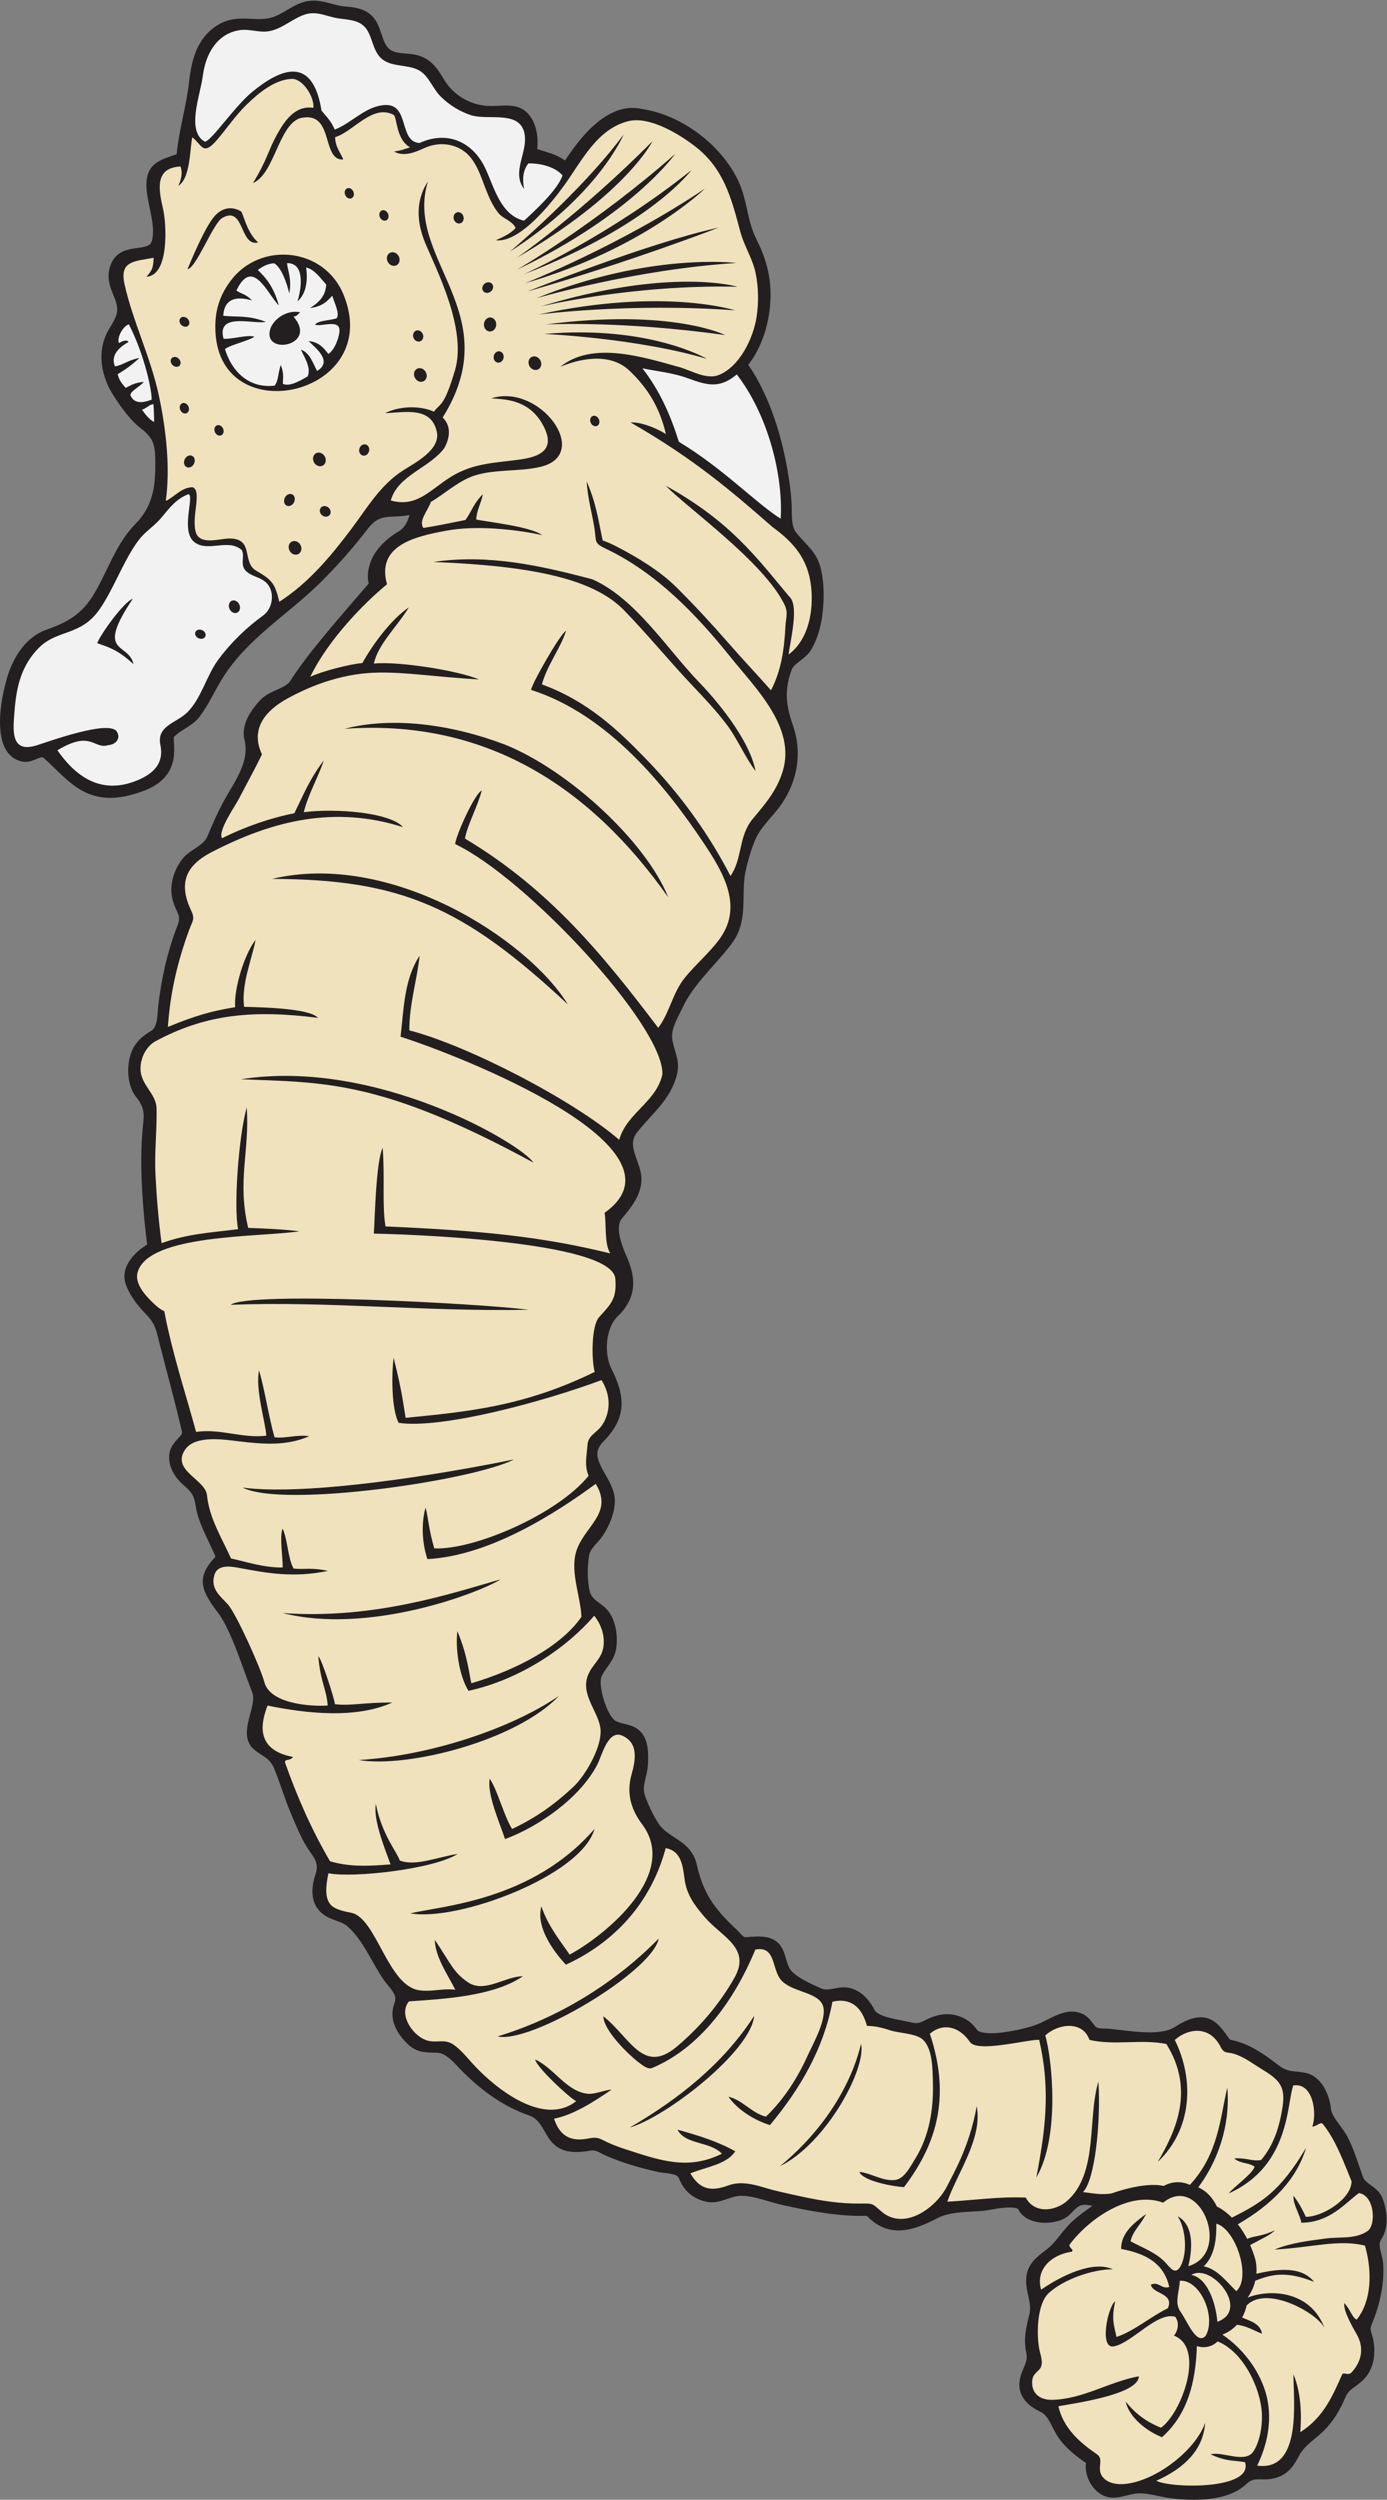
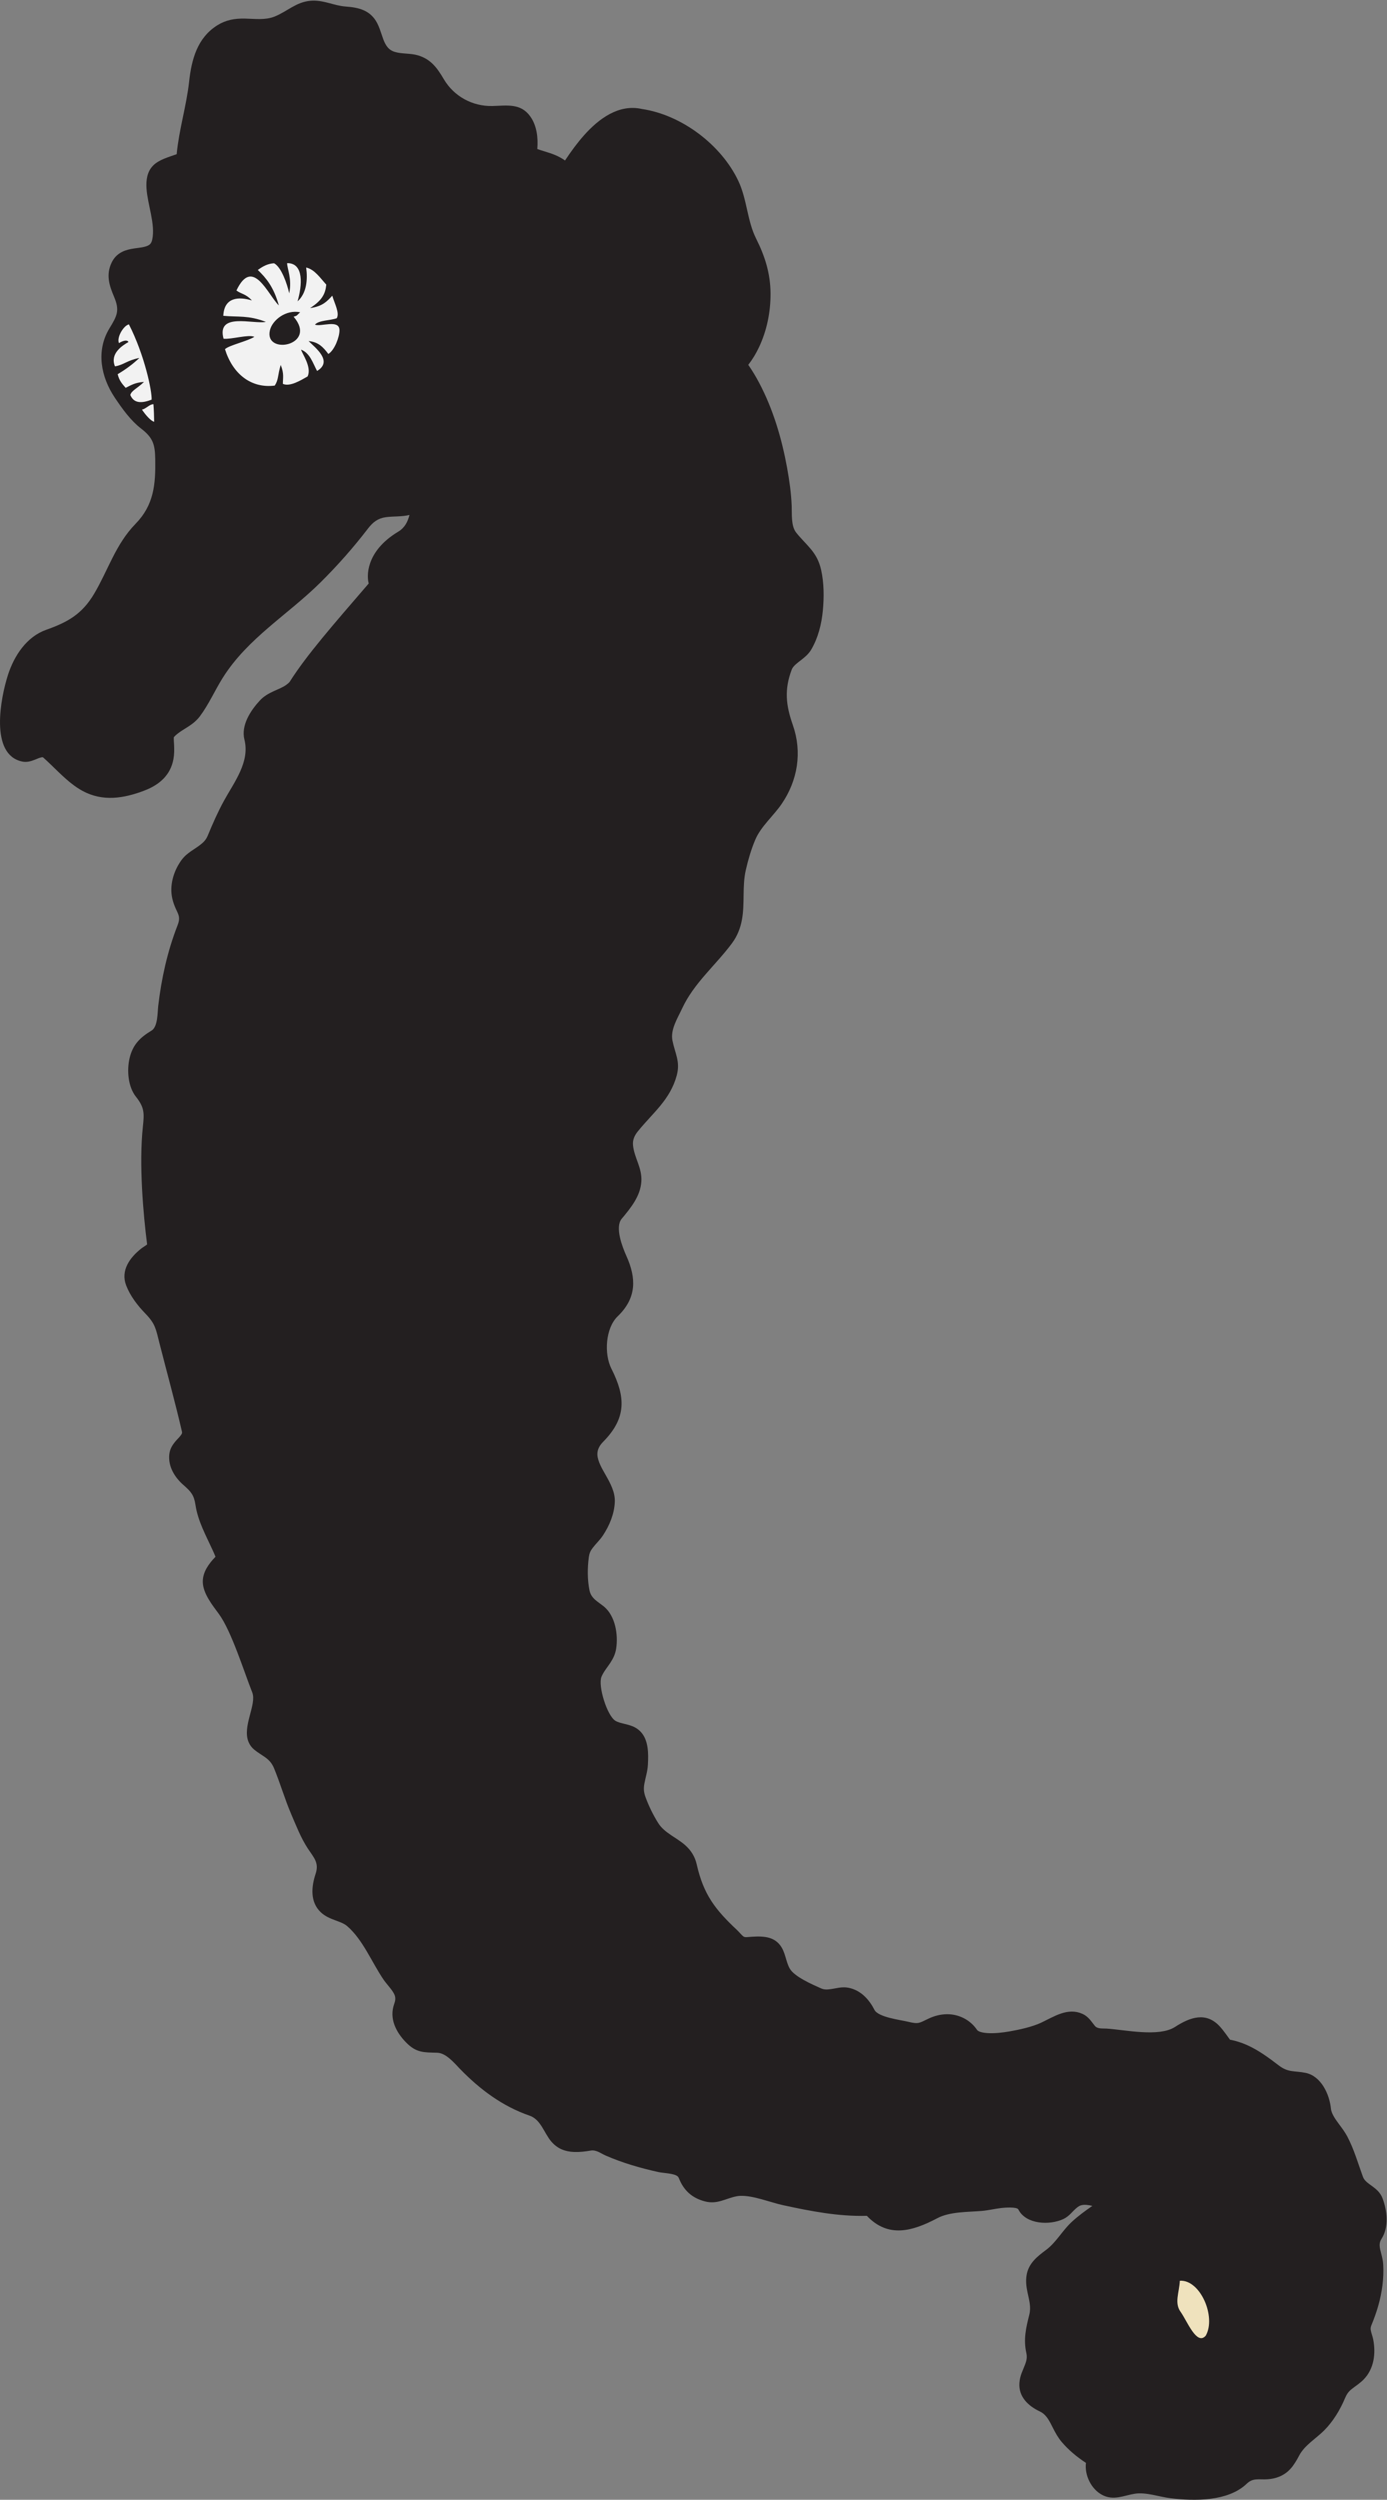
<svg xmlns="http://www.w3.org/2000/svg" viewBox="0 0 490.027 882.76" height="882.76" width="490.027" xml:space="preserve" id="svg2" version="1.1">
  <rect x="0" y="0" width="490.027" height="882.76" fill="#808080" stroke="none" />
  <defs id="defs6" />
  <g transform="matrix(1.333,0,0,-1.333,0,882.76)" id="g10">
    <g transform="scale(0.1)" id="g12">
      <path id="path14" style="fill:#231f20;fill-opacity:1;fill-rule:evenodd;stroke:none" d="m 468.262,6213.87 c 6.035,64.9 25.863,127.39 32.949,192.04 6.434,58.6 21.516,116.14 74.707,149.4 23.219,14.52 46.328,18.29 73.219,17.82 26.297,-0.46 53.246,-4.68 78.441,5.31 33.668,13.36 57.09,38.8 96.074,41.97 33.223,2.7 60.805,-13 92.168,-15.31 35.446,-2.6 66.075,-9.87 83.868,-44 5.132,-9.86 8.572,-20.4 12.092,-30.91 5.22,-15.56 10.89,-33.55 26.31,-41.9 2.63,-1.43 5.41,-2.53 8.27,-3.41 19.23,-5.88 41.11,-3.11 61.59,-9.2 34.51,-10.27 51.07,-33.85 68.46,-63.28 26.81,-45.38 75.89,-72.05 128.51,-70.87 37.71,0.85 74.82,8.42 100.45,-27.51 17.59,-24.64 21.13,-56.59 18.7,-86.39 5.93,-2.25 11.98,-4.11 18.1,-5.94 21.81,-6.54 38.49,-12.49 55.37,-24.49 15.43,23.23 31.82,45.89 50.37,66.73 38.87,43.64 92.11,83.75 153.86,69.63 105,-15.6 210.12,-94.98 255.28,-190.77 23.11,-48.98 23.26,-105.42 47.07,-152.73 23.5,-46.7 37.85,-92.49 38.15,-145.18 0.28,-48.83 -9.7,-98.28 -30.64,-142.49 -7.78,-16.46 -17.16,-32.23 -28.41,-46.55 10.74,-15.38 20.37,-31.53 29.12,-48.11 36.86,-69.85 59.65,-146.96 73.75,-224.43 6.04,-33.2 10.84,-66.73 12.21,-100.47 0.9,-21.95 -2.26,-54.02 12.3,-71.96 28.31,-34.89 55.21,-50.79 65.79,-98.51 7.7,-34.76 7.89,-72.19 4.51,-107.52 -3.45,-36.04 -12.46,-72.27 -30.99,-103.66 -6.71,-11.37 -16.65,-19.65 -26.92,-27.63 -7.97,-6.19 -20.85,-15.18 -24.54,-24.93 -20.08,-53.19 -15.6,-94.26 2.92,-147.04 25.2,-71.84 12.98,-146.8 -29.83,-209.24 -21.61,-31.54 -54.87,-59.39 -69.75,-94.52 -10.97,-25.93 -18.91,-53.27 -25.17,-80.69 -9.73,-42.6 -2.21,-87.49 -10.07,-130.7 -4.21,-23.13 -12.44,-43.97 -26.5,-62.93 -43.55,-58.68 -100.86,-105.32 -132.14,-172.75 -11.9,-25.68 -31.44,-55.63 -25.63,-85.01 6.78,-34.23 21.38,-55.61 11.32,-92.58 -17.5,-64.34 -62.91,-98.42 -102.74,-147.54 -9.18,-11.33 -14.59,-22.9 -13.06,-37.68 3.47,-33.51 24.47,-59.78 22.06,-95.74 -2.6,-38.73 -27.73,-69.41 -52.08,-98.56 -18.66,-22.35 1.87,-75.05 12.38,-98.41 26.5,-58.83 27.74,-111.06 -22.95,-159.93 -32.63,-31.45 -36.5,-99.69 -16.76,-138.78 37.94,-75.02 40.22,-130.69 -21.4,-193.26 -9.53,-9.67 -16.28,-20.67 -15.73,-34.62 0.7,-17.82 13.24,-38.46 21.86,-53.69 12.41,-21.92 25.45,-45.54 24.33,-71.57 -1.36,-31.75 -14.05,-62.22 -31.38,-88.5 -8.44,-12.78 -18.74,-21.87 -27.64,-33.64 -5.6,-7.41 -8.58,-14.4 -9.81,-23.66 -3.83,-28.76 -4.11,-59.52 1.66,-88.04 4.6,-22.71 22.43,-29.88 38.86,-43.63 29.79,-24.95 37.53,-74.14 31.95,-110.76 -2.11,-13.87 -7.58,-25.64 -15.16,-37.3 -7.94,-12.21 -18.3,-24.03 -23.81,-37.56 -9.77,-23.92 14.78,-103.18 36.95,-116.62 1.67,-1.01 3.44,-1.88 5.24,-2.63 5.24,-2.19 10.94,-3.57 16.45,-4.9 16.61,-3.98 31.4,-7.68 43.96,-20.21 22.51,-22.46 21.98,-58.88 20.44,-88.38 -0.97,-18.57 -6.17,-32.93 -9.39,-50.57 -2.3,-12.63 -1.57,-22.75 2.85,-34.89 8.83,-24.23 20.28,-47.68 34,-69.52 16.45,-26.2 48.86,-38.26 71.57,-58.57 15.66,-13.98 25.78,-30.43 30.43,-50.99 18.12,-79.89 48.81,-119.38 107.61,-174.46 4.49,-4.21 11.98,-13.54 16.62,-16.5 2.74,-1.74 6.61,-1.6 9.7,-1.35 16.25,1.28 32.32,2.65 48.56,0.13 15.6,-2.43 28.9,-9.03 38.56,-21.76 14.37,-18.89 14.46,-41.83 25.23,-61.39 12.1,-21.98 61,-43 83.54,-52.99 6,-2.67 11.87,-3.17 18.36,-2.64 21.55,1.8 35.9,9.31 58.97,3.27 29.78,-7.8 50.33,-30.97 63.92,-57.49 9.98,-19.47 68.77,-26.56 88.73,-31.33 28.93,-6.92 29.12,-3.73 55.26,8.54 14.92,7 31.27,11.15 47.79,11.33 32.05,0.33 62.12,-15.01 80.14,-41.61 4.13,-6.12 20.86,-7.97 27.39,-8.39 19.01,-1.22 39.91,1.27 58.66,4.46 24.76,4.21 60.76,12.23 83.54,22.98 34.02,16.03 70.58,41.17 109.65,23.53 15.38,-6.95 22.59,-18.88 32.53,-31.4 7.27,-9.17 20.73,-6.92 31.49,-7.63 48.69,-3.22 138.64,-23.1 181.09,4.21 40.27,25.91 82.95,41.73 120.08,0.25 9.56,-10.69 17.4,-22.53 25.94,-33.93 15.31,-2.83 30.21,-7.63 44.46,-13.92 30.89,-13.65 57.91,-33.7 84.58,-54.09 25.74,-19.69 41.06,-13.73 71.09,-19.8 41.33,-8.35 63.72,-56.91 67.37,-95.04 1.35,-14.18 13.92,-30.69 22.16,-41.857 7.53,-10.215 15.34,-20.539 21.25,-31.809 18,-34.336 28.15,-70.418 41.32,-106.59 7.79,-21.437 40.61,-25.949 52.32,-57.812 12.2,-33.203 16.94,-75.391 -2.98,-106.613 -3.67,-5.762 -5.26,-11.289 -4.97,-18.106 0.31,-6.941 2.38,-14.285 4.13,-20.996 2.52,-9.676 4.76,-19.051 5.32,-29.09 2.05,-37.14 -3.18,-74.367 -13.4,-110.051 -4.79,-16.699 -10.66,-33.086 -17.33,-49.128 -1.86,-4.465 -3.2,-8.743 -2.46,-13.606 1.21,-7.937 4.94,-16.914 6.61,-25.352 7.39,-37.402 2.28,-78.289 -25.48,-106.472 -10.17,-10.324 -20.15,-16.289 -31.17,-24.934 -8.84,-6.941 -13.63,-13.933 -17.98,-24.324 -12.95,-30.871 -31.48,-61.562 -55.18,-85.363 -21.29,-21.367 -51.8,-39.239 -66.09,-66.25 -14.74,-27.84 -28.84,-49.149 -60.58,-59.063 -10.45,-3.25 -20.65,-4.434 -31.53,-4.531 -7.47,-0.059 -15.23,0.5 -22.65,-0.137 -10.38,-0.898 -17.41,-4.609 -24.97,-11.777 -49.33,-46.797 -138.35,-45.906 -201.63,-38.016 -29.89,3.719 -64.98,16.648 -94.68,11.902 -29.98,-4.793 -56.23,-19.09 -86.66,-2.949 -28.76,15.254 -46.7,52.09 -42.71,84.688 -23.85,15.613 -46.04,33.879 -64.49,55.723 -9.69,11.464 -16.52,24.082 -23.28,37.382 -5.07,9.981 -10.3,20.938 -17.42,29.629 -4.83,5.879 -10.3,10.379 -17.21,13.625 -30.55,14.364 -56.46,38.77 -53.96,75.203 1.38,20.207 8.98,32.649 15.65,50.664 3.69,9.973 5.06,18.418 2.72,28.958 -8.02,36.113 -1.02,66.265 7.78,101.21 5.26,20.899 -0.47,39.051 -4.71,59.383 -3.14,15.047 -4.86,29.328 -2.53,44.68 4.82,31.668 27.69,49.941 51.8,67.762 26.26,19.414 42.99,50.832 67.14,73.359 17.28,16.145 36.25,29.922 55.56,43.273 -9.91,2.208 -21.03,4.356 -30.69,1.305 -3.14,-0.992 -5.93,-2.625 -8.55,-4.605 -13.78,-10.383 -20.56,-23.508 -37.7,-31.575 -35.97,-16.921 -99.09,-14.636 -119.31,25.43 -3.79,7.5 -37.27,4.727 -44.02,3.985 -17.52,-1.942 -35.43,-6.415 -52.6,-7.911 -37.17,-3.23 -84.39,-1.511 -117.91,-19.168 -66.4,-34.992 -130.3,-53.351 -186.96,6.18 -74.99,-2.043 -148.64,12.277 -221.62,28.117 -34.85,7.567 -79.03,26.114 -114.2,24.793 -3.04,-0.117 -6.05,-0.496 -9.02,-1.054 -29.72,-5.547 -51.15,-22.317 -84.36,-13.622 -34.28,8.993 -56.28,29.024 -69.19,61.875 -0.68,1.727 -1.65,3.133 -3.03,4.383 -9.16,8.274 -38.82,8.711 -51.23,11.485 -47.54,10.597 -94.65,24.113 -139.35,43.625 -13.13,5.73 -25.19,15.847 -39.95,13.281 -14.49,-2.539 -29.14,-4.262 -43.88,-3.731 -24.38,0.899 -44.45,8.954 -60.5,27.625 -19.34,22.512 -27.42,58.207 -57.58,68.607 -72.33,24.95 -132.37,69.97 -185.13,124.56 -15.02,15.54 -36.47,41.56 -59.84,42.17 -35.33,0.91 -55.09,-0.45 -82,26.85 -27.15,27.55 -45.77,63.92 -31.71,102.74 2.85,7.88 4.01,15.44 0.9,23.39 -4.77,12.23 -20.71,28.25 -28.66,39.79 -31.285,45.44 -54.988,106.37 -96.89,142.52 -2.497,2.15 -5.235,3.98 -8.114,5.59 -7.054,3.96 -14.984,6.73 -22.554,9.54 -14.586,5.4 -28.059,10.93 -39.547,21.82 -28.711,27.23 -24.836,67.76 -13.5,101.93 9.758,29.38 -5.133,43.05 -20.625,66.67 -18.508,28.21 -30.641,59.88 -43.914,90.72 -17.227,40.03 -29.157,82 -45.789,122.24 -11.282,27.27 -31.278,31.56 -52.61,49.26 -6.398,5.31 -11.351,11.85 -14.625,19.51 -17.969,42.18 22.317,99.86 9.485,132.12 -21.801,54.81 -55.137,162.52 -88.5,207.82 -17.207,23.36 -41.829,54.07 -42.5,84.26 -0.598,26.37 15.898,48.78 33.691,67.12 -2.434,6.01 -5.016,11.96 -7.754,17.86 -17.73,38.79 -38.879,76.54 -45.305,119.35 -3.953,26.38 -12.035,35.51 -31.656,52.63 -23.387,20.39 -40.988,48.84 -37.82,80.96 1.523,15.48 9.105,26.93 19.238,38.14 3.809,4.22 12.727,12.81 14.387,18.14 0.422,1.36 0.41,2.57 0.086,3.96 -18.211,78.85 -39.887,156.85 -59.86,235.27 -9.168,36.06 -10.293,50.3 -36.937,77.67 -20.746,21.31 -40.449,46.87 -51.16,74.82 -15.293,39.91 9.976,74.06 40.008,97.75 4.945,3.91 10.738,6.88 15.531,10.87 -10.43,81.04 -21.836,212.73 -11.293,311.69 3.769,35.39 4.547,50.82 -18.25,79.45 -21.278,26.74 -24.531,70.4 -16.836,102.71 8.391,35.31 27.664,54.38 57.875,72.49 17.23,10.32 15.84,47.73 17.894,65.35 8.504,72.72 24.34,144.51 50.95,212.84 3.597,9.25 5.961,18.1 2.937,27.81 -1.773,5.69 -4.781,11.44 -7.234,16.87 -4.028,8.92 -7.203,17.66 -9.352,27.24 -7.722,34.44 3.063,71.38 22.996,99.81 16.192,23.08 36.61,29.53 56.2,46.49 6.23,5.39 11.066,11.3 14.246,18.96 13.199,31.87 26.937,63.35 43.539,93.62 26.929,49.13 69.172,102.69 54.215,161.97 -9.528,37.75 16.234,76.96 40.679,103.45 10.617,11.53 23.473,18.73 37.539,25.18 10.649,4.88 22.516,9.41 32.168,16.06 3.481,2.39 6.688,5.12 9.473,8.31 45.457,71.64 113.984,149.63 209.629,260.71 -4.883,15.68 -10.602,83.98 78.369,137.32 17.55,10.52 24.96,26.51 29.66,44.2 -20.7,-5.09 -41.5,-3.16 -62.4,-5.93 -21.56,-2.86 -34.805,-13.43 -47.879,-30.46 -38.824,-50.56 -80.184,-97.33 -125.446,-142.22 -86.425,-85.72 -193.074,-147.63 -259.179,-252.79 -21.094,-33.56 -36.797,-70.04 -60.629,-102 -5.934,-7.95 -13.094,-14.61 -21.008,-20.55 -15.043,-11.29 -35.566,-20.73 -48.07,-34.7 -0.586,-4.43 0.379,-15.2 0.57,-18.79 0.719,-13.37 0.762,-26.38 -1.656,-39.62 -7.762,-42.52 -37.531,-67.98 -76.582,-82.98 -54.824,-21.07 -111.063,-30.09 -164.692,-0.82 -39.222,21.41 -70.843,59.06 -104.238,88.67 -0.351,0.16 -0.715,0.26 -1.141,0.31 -4.652,0.56 -15.929,-4.7 -20.367,-6.48 -10.941,-4.35 -21.875,-7.42 -33.695,-4.96 -87.57,18.26 -56.785,170.53 -37.906,229.28 16.277,50.67 49.223,101.31 101.472,119.79 57.637,20.39 95.243,41.77 127.157,95.69 37.609,63.56 56.621,130.77 109.808,185.25 48.379,49.54 53.094,104.36 52.004,170.46 -0.652,39.38 -5.594,57.13 -37.469,81.64 -27.894,21.45 -49.964,52.53 -69.476,81.51 -37.125,55.11 -50.602,124.43 -14.535,183.84 19.925,32.81 28.109,46.84 12.269,83.94 -12.992,30.42 -21.558,58.27 -6.566,90.07 5.91,12.54 14.937,22.07 27.262,28.43 10.582,5.45 22.152,7.87 33.832,9.59 10.691,1.58 29.562,2.91 38.445,9.13 4.848,3.4 7.019,8.36 8.226,14.02 8.782,41.2 -12.48,93.01 -15.156,135.64 -1.394,22.2 1.485,44.66 17.961,61.06 15.258,15.21 40.742,22.11 62.016,29.65 v 0" />
-       <path id="path16" style="fill:#efe2bd;fill-opacity:1;fill-rule:evenodd;stroke:none" d="m 830.66,6336.67 c -48.535,7.31 -76.426,-34.3 -97.711,-72.92 -21.566,-39.16 -25.453,-66.47 -62.527,-126.27 60.004,24.39 69.406,169.92 135.625,173.64 78.402,9.5 46.707,-114.81 103.734,-111.29 -4.652,13.85 -21.672,32.94 -21.523,59.24 47.82,13.98 99.148,88.45 154.582,59.17 9.93,-4.15 5.61,-65.26 44.25,-86.19 -22.04,-6.7 -17.64,-7.05 -42.65,-11.18 26.77,-14.98 57.47,-1.16 81.29,9.67 44.72,19.88 91.89,8.04 118.16,-21.56 23.85,-26.85 33.67,-63.67 46.99,-96.19 7.94,-19.36 17,-38.67 30.3,-55.02 12.86,-15.8 36.55,-20.04 45.48,-39.37 -11.25,-13.49 -32.26,-23.52 -52.52,-32.62 63.5,-7.19 146.68,97.65 181.75,146.31 45.87,63.66 85.99,147.66 168.18,168.98 56,14.54 133.96,-32.61 176.85,-65.38 77.78,-59.43 97.32,-137.78 121.35,-227.65 10.29,-38.45 32.86,-71.09 40.65,-110.19 7.56,-37.89 8.19,-77.64 2.22,-115.8 -8.66,-55.2 -44.28,-130.84 -100.05,-153.16 -32.78,-13.11 -72.72,11.99 -103.82,20.66 -96.36,26.85 -231.15,70.27 -316.29,0.96 44.29,18.97 128.87,41.37 183.03,-9.86 50.87,-48.1 81.02,-100.51 96.9,-168.14 -31.88,19.35 -68.36,31.92 -93.59,30.73 168.65,-96.81 267.61,-182.26 375.98,-276.97 56.92,-41.34 94.22,-85.04 102.31,-156.86 7.14,-63.34 -5.39,-140.23 -59.45,-181.07 4.08,36.12 28.82,130.57 1.69,153.52 -86.17,103.16 -156.51,199.68 -327.09,293.61 53.37,-56 260.3,-202.2 314.67,-315.32 10.11,-21.04 3.37,-34.92 2.25,-57.48 -2.96,-59.01 -10.74,-116.04 -38.18,-169.04 -42.27,47.62 -73.9,80.55 -115.75,128.5 -42.67,48.9 -88.78,98.53 -134.81,144.27 -44.18,43.91 -105.07,80.55 -160.36,108.96 -11.41,5.91 -23.15,11.03 -35.26,15.34 -11.37,52.43 -16.33,96.09 -42.39,156.41 2.47,-44.67 14.58,-84.83 20.79,-125.54 5.44,-35.71 -2.51,-37.41 32.13,-53.95 131.49,-62.75 237.48,-172.82 327.38,-284.88 66.65,-83.04 174.33,-186.73 139.58,-302.6 -15.57,-51.87 -45.78,-86.43 -79.62,-126.98 -38.8,-46.52 -26.69,-104.86 -59.08,-151.37 -58.42,113.07 -133.74,216.9 -222.32,308.23 -73.25,75.52 -153.01,153.61 -277.58,199.32 14.63,52.5 50.82,97.84 64.02,142.03 -15.82,-8.59 -90.34,-139.34 -92.68,-156.64 204.24,-64.85 358.25,-256.63 458.99,-407.88 51.94,-77.98 103.55,-166.91 39.89,-253.06 -27.25,-36.86 -62.88,-66.4 -91.64,-101.97 -32.22,-39.83 -39.74,-91.95 -70.23,-132.43 -142.74,188.27 -286.29,366.71 -512.29,501.47 6.77,36.93 34.73,87.5 44.49,127.33 -19.54,-8.96 -70.71,-124.52 -70.22,-142.02 188.25,-89.34 553.5,-481.9 549.07,-609.89 -16.06,-73.72 -94.29,-101.91 -114.47,-173.48 -121.59,105.08 -401.91,250.39 -556.28,289.89 -0.04,70.42 20.1,131.01 27.36,197.87 -41.43,-62.39 -42.01,-142.71 -50.58,-214.58 156.95,-50.18 782.22,-294.31 540.84,-466.6 5.02,-28.29 -1.29,-81.92 15,-107.53 -186.02,45.75 -345.55,60.5 -595.75,71.53 -9.31,56.29 -1.33,123.57 -7.42,208.37 -17.857,-36.07 -20.712,-187.03 -23.505,-227.48 64.485,-0.91 632.255,-17.43 640.155,-119.62 4,-51.84 -10.42,-65.86 -42.88,-101.34 -21.27,-23.24 -20.43,-114.68 -11.88,-145.36 -187.04,-91.47 -336.02,-105.46 -501.18,-121.59 -5.66,32.78 -8.36,65.9 -31.7,159 -5.41,-39.7 -6.51,-135.58 13.44,-172.36 114.51,-16.71 383.14,55.84 537.44,113.25 23.19,-36.05 26.11,-81.7 2.29,-118.21 -14.28,-21.9 -37.78,-27.51 -39.44,-53.51 -1.86,-29.28 -8.77,-53.78 2.93,-81.78 -82.66,-102.04 -303.21,-196.97 -409.03,-192.3 -15.13,53.16 -14.27,71.59 -22.81,108.08 -10.59,-34.12 -11.36,-89.04 4.7,-136.45 166.52,8.7 342.91,123.69 446.1,199.32 45.45,-74.45 -22.78,-108.02 -48.06,-168.96 -23.65,-57 7.63,-124.87 10.23,-183.27 -52.93,-76.99 -169.59,-139.99 -291.79,-176.09 -5.34,20.33 -9.4,72.73 -37.09,137.92 -5.38,-41.34 3.06,-115.16 29.51,-157.94 139.05,30.53 262.01,115.76 333.13,199.07 18.76,-23.31 28.87,-53.35 24.31,-83.28 -4.67,-30.64 -27.98,-45.07 -39.58,-71.53 -22.69,-51.75 23.04,-93.95 31.3,-140.39 8.54,-48 -39.78,-128.64 -70.68,-157.65 -50.67,-47.56 -99.69,-82.33 -162.99,-112.18 -22.6,36.68 -38.96,104.57 -59.38,133.13 -7.04,-41.99 25.63,-114.25 40.7,-159.87 89.79,32.98 199.62,109.93 244.54,197.45 12.3,23.96 28.38,92.93 65.76,76.71 44.27,-19.2 35.55,-65.62 24.85,-103.8 -13.77,-49.07 -1.25,-91.86 28.36,-131.33 97.82,-130.41 -91.6,-290.34 -192.24,-345.15 -26.99,39.39 -56.72,74.91 -74.92,127.77 -17.57,-63.37 48.81,-137.01 64.91,-154.42 144.8,66.73 230.53,180.86 264.47,308.72 41.7,-7.02 45.47,-47.7 50.11,-82.2 5.63,-41.67 26.74,-69.5 53.64,-100.76 45.67,-53.05 123.53,-81.09 78.23,-161.01 -39.09,-68.97 -92.78,-131.76 -152.98,-182.24 -89.13,-74.71 -123.25,24.77 -194.08,80.77 -0.11,-35.76 64.01,-99.01 89.94,-119.25 14.61,-11.39 28.32,-22.31 39.44,-17.64 125.09,52.61 216.15,175.47 273.39,313.63 50.81,9.81 44.28,-42.49 63.19,-73.84 23.18,-38.46 96.3,-35.61 114.27,-70.71 16.79,-32.77 -24.63,-105.03 -37.78,-134.14 -27.35,-60.48 -63.41,-117.69 -111.55,-163.82 -37.46,8.67 -61.82,44.2 -99.35,52.67 23.54,-34.28 68.74,-62.4 109.98,-75.082 80.36,96.642 142.31,202.252 165.5,326.722 28.75,7.31 56.54,0.45 74.02,-24.55 8.3,-11.86 13.7,-25.62 17.65,-39.46 20.89,-0.07 40.69,-4.74 60.35,-11.41 23.02,-7.8 67.99,-8.25 86.25,-23.64 27.81,-23.4 27.15,-81.36 28.06,-113.86 2.04,-72.18 -9.46,-143.881 -48.46,-205.709 -11.79,-18.691 -27.64,-51.297 -52.65,-53.691 -33.19,-3.164 -62.17,18.301 -93.68,21.613 9.17,-25.051 95.3,-39.629 118.28,-40.336 81.03,107.094 126.97,231.263 68.44,406.273 37.48,31.6 80.47,16.39 105.85,-21.44 19.62,-29.26 145.51,5.14 183.75,5.47 32.66,-138.73 13.74,-252.35 -7.37,-364.889 63.66,108.446 41.53,315.599 23.71,376.329 33.18,31.03 98.74,40.49 117.11,-11.74 66.93,-15.49 136.59,2.7 203.76,-10.84 75.93,-121.42 25.43,-230.323 -22.67,-312.198 89.85,84.191 98.3,215.808 45.08,322.848 30.43,26.87 75.15,35.74 105.79,4.14 6.27,-6.57 11.39,-13.91 15.39,-22.05 10.29,-20.59 17.57,-12.41 38.56,-19.64 26.73,-9.21 49.43,-26.88 73.34,-41.43 43.72,-26.55 60.32,-44.36 52.75,-96.26 -7.63,-52.147 -22.59,-102.049 -57.13,-142.948 -26.32,-3.918 -35.52,6.406 -71.1,4.442 14.67,-14.121 37.94,-10.586 53.96,-21.954 -5.43,-18.914 -56.9,-55.046 -68.71,-70.847 164.29,73.238 153.71,241.917 171.26,285.977 51.77,8.44 63.29,-71.56 50.34,-109.094 14.39,1.687 22.09,14.994 28.75,5.957 22.78,-28.426 38.47,-62.118 52.7,-95.41 7.84,-18.34 15.19,-36.903 22.57,-55.442 -0.43,-47.469 -78.24,-94.578 -121.18,-94.012 -7.19,14.739 -13.5,30.098 -32.78,56.094 -1.83,-22.715 17.95,-51.738 20.82,-71.816 74.59,1.035 112.82,48.808 152.53,78.75 41.42,-6.192 45.98,-82.352 24.03,-100.039 -34.16,-23.516 -74.28,-15.125 -112.85,-20.496 -45.96,-6.379 -91.57,-11.321 -134.88,-29.161 100.01,5.274 170.16,27.887 239.92,10.352 19.92,-70.07 17.17,-147.676 -22.18,-196.074 -13.9,8.316 -14.5,23.926 -32.51,43.847 -3.84,-20.461 23.86,-66.699 33.63,-84.386 19.88,-36.016 11.38,-72.246 -16.07,-100.867 -10.06,-5.93 -13.97,0.808 -22.5,-1.973 -25.84,-57.11 -49.31,-115.352 -111.87,-154.57 3.66,45.058 2.52,103.425 -18.11,153.183 -0.64,-66.301 24.63,-258.527 -96.2,-241.926 25.82,52.168 44.54,125.684 20.81,199.133 -19.22,59.414 -61.27,112.723 -112.93,147.949 v 0.008 c 16.64,6.496 29.12,15.742 38.52,25.996 24.11,-2.187 48.28,-16.648 66.34,-23.73 -3.65,26.926 -31.91,33.957 -52.56,42.91 6.43,11.543 10.02,23.027 12.03,32.336 55.2,55.156 191.08,-22.941 206.77,-61.34 -37.33,101.926 -147.17,104.766 -204.22,81.914 v 0 c 10.86,15.285 17,30.625 20.26,44.68 44.45,17.519 82.41,26.062 155.77,-2.981 -32.36,40.149 -91.4,35.899 -152.91,21.387 1.98,24.445 -3.75,41.66 -3.75,41.66 -3.84,12.492 -8.13,23.906 -12.72,34.336 31.29,17.129 53.88,26.445 65.5,39.297 -34.36,-16.797 -53.89,-14.109 -73.32,-22.922 -7.94,15.293 -16.44,28.07 -24.83,38.684 90.93,52.629 155.5,118.097 180.91,202.609 -70.68,-118.39 -118.54,-145.195 -196.47,-185.031 -21.99,22.082 -39.97,29.465 -39.97,29.465 -13.26,27.871 -31.36,42.968 -49.23,50.847 50.11,67.746 85.5,160.411 76.86,264.546 -19.48,-84.35 -24.16,-177.026 -99.06,-257.983 -38.57,17.5 -69.35,-2.969 -69.35,-2.969 -52.61,12.129 -137.13,-19.344 -137.13,-19.344 -25.72,-5.265 -51.54,0.176 -77.11,3.243 31.4,28.894 47.99,184.943 41.07,292.473 -29.46,-95.53 0.65,-242.837 -83.17,-316.098 -32.07,-28.016 -86.85,-33.731 -109.4,9.015 -69.44,3.164 -138.64,-7.168 -207.85,-10.879 25.07,74.16 94.26,167.168 77.88,252.992 -19.15,-108.402 -64.47,-183.296 -77.78,-210.414 -28.27,-57.628 -114.05,-121.781 -175.55,-67.961 -24.41,21.36 -21.2,20.84 -56.55,20.442 -24.81,-0.266 -49.6,1.394 -74.2,4.461 -48.12,5.996 -95.33,17.344 -142.57,28.066 -44.3,10.059 -87.66,31.75 -132.21,15.324 -44.78,-16.515 -75.34,-10.949 -100.06,32.137 44.6,18.008 95.77,23.418 118.96,58.457 -47.38,26.621 -99.97,42.539 -153.12,57.305 21.16,-40.645 85.89,-30.117 117.65,-63.738 -90.35,-44.961 -165.01,-17.375 -256.4,12.136 -20.68,6.692 -40.96,14.59 -60.26,24.621 -20.61,10.719 -31.38,3.028 -53.75,1.317 -38.97,-2.988 -62.04,16.847 -74.35,54.777 49.9,9.5 105.22,44.34 152.14,76.79 -17.58,-0.4 -44.06,-12.91 -63.33,-10.79 -56.34,6.18 -89.43,68.72 -138.9,90.63 3.34,-20.04 90.29,-101.11 108.73,-110.3 -84.62,-66.849 -209.28,29.19 -271.05,95.67 -17.13,18.44 -32.88,39.13 -53.62,53.78 -23.12,16.35 -43.29,4.69 -67.95,10.68 -37.66,9.15 -80.76,68.42 -50.51,104.31 91.78,6.28 224.12,13.29 301.72,66.48 -46.11,0.24 -101.09,-45.22 -144.56,-16.5 -40.02,26.44 -47.73,52.68 -88.72,112.8 0.64,-45.05 35.67,-94.55 54.28,-132 -35.19,4.14 -57.51,-5.53 -92.9,-1.8 -86.19,9.03 -115.075,191.61 -182.899,205.72 -16.098,3.35 -33.188,6.32 -47.352,15.23 -26.785,16.88 -18.867,62.3 -13.086,89.34 66.325,-12.69 278.427,10.68 342.477,51.3 -55.01,-8.68 -112.03,-33.39 -153.42,-17.45 -6.32,21.13 -48.14,69.38 -63.447,150.21 -6.645,-41.09 19.257,-107.24 39.077,-160.45 -59.105,-4.84 -111.144,-6.79 -160.503,8.37 -47.727,81.31 -86.465,168.81 -119.234,261.4 -1.633,10.71 13.488,3.36 20.965,14.85 -102.821,19.49 -83.602,93.26 -67.313,136.19 100.254,-20.71 233.32,-36.16 330.615,7.97 -75.896,0.6 -109.537,-9.6 -152.142,-4.32 -0.934,14.3 -35.391,120.57 -43.813,126.91 4.774,-65.45 22.348,-89.9 24.785,-130.59 -46.121,-2.71 -153.304,4.22 -168.222,62.91 -9.043,35.55 -74.403,181.29 -96.875,205.64 -21.239,22.99 -45.391,40.67 -35.461,76.55 8.496,30.65 45.613,23.35 68.883,18.95 72.242,-13.67 143.597,-25.93 232.105,-7.35 -44.09,9.99 -63.187,2.84 -90.957,6.29 -15.555,28.66 -15.078,74.9 -28.859,105.65 -9.063,-18.58 1.043,-80.45 0.011,-102.93 -49.785,-0.46 -92.324,13.97 -136.949,24.11 -24.601,54.62 -57.613,106.53 -63.613,167.4 -4.156,42.2 -96.012,65.51 -57.692,121.17 27.02,39.25 105.59,25.86 145.02,21.26 62.531,-7.28 124.137,-12.31 183.402,13.87 -31.722,5.08 -63.633,-6.78 -91.824,-2.72 -16.223,59.15 -25.891,125.75 -40.883,177.21 -10.605,-49.99 16.981,-136.95 19.172,-173.12 -65.469,-7.58 -119.765,19.41 -186.094,10.06 -24.707,90.3 -51.336,172.67 -72.566,263.9 -4.32,18.56 -8.297,37.19 -11.754,55.92 -12.234,5.32 -23.141,15.52 -32.555,24.67 -18.535,18.03 -45.734,48.58 -38.441,77.13 26.488,103.6 326.141,93.71 429.102,109.87 -43.993,5.52 -89.887,7.17 -135.704,8.97 -29.98,125.92 4.497,203.5 -3.925,318.93 -21.684,-77.65 -34.77,-262.86 -22.797,-322.36 -69.664,-8.83 -134.196,-11.99 -202.801,-37.05 -8.055,60.45 -13.242,121.25 -16.242,182.16 -2.903,58.77 4.097,116.45 2.961,174.58 -0.778,39.87 -42.422,62.28 -42.602,105.27 -0.113,27.89 13.875,56.65 36.637,71.23 138.351,75.86 267.832,84.57 433.594,63.7 -20.805,25.27 -149.227,28.04 -195.614,29.11 -8.007,59.93 20.731,125.98 30.375,177.43 -30.386,-39.03 -57.668,-130.18 -54.109,-178.24 -64.16,-10.63 -105.184,-22.43 -178.258,-52.37 6.082,89.9 25.223,172.55 56.453,257.23 8.731,23.65 16.168,28.12 5.02,51.49 -9.668,20.25 -16.938,42.54 -16.242,65.24 1.343,44.08 35.148,70.73 71.261,89.41 163.286,84.48 326.547,123.1 506.653,65.91 -34.43,39.12 -177.461,50.28 -262.989,39.65 11.446,46.86 38.122,91.98 53.028,137.15 -38.793,-51.29 -54.864,-93.58 -78.129,-140.02 -66.582,-13.31 -130.848,-36.09 -191.672,-66.16 -11.68,19.24 35.023,85.6 44.156,103.26 20.512,39.65 42.293,78.66 61.797,118.83 -31.82,67.64 9.246,116.05 67.442,148.05 74.187,40.78 156.214,67.44 241.367,68.73 75.08,1.15 152.21,-11.61 266.2,-18.27 -56.13,24.25 -218.16,48.92 -278.294,41.99 10.154,51.13 64.134,100.95 92.434,148.95 -47.57,-32.54 -95.782,-98.47 -123.098,-147.53 -34.121,-2.78 -109.231,-22.28 -138.039,-36.47 47.504,98.64 143.597,196.27 203.407,245.23 -29.028,103.21 74.84,126.76 157.37,142 76.92,14.2 177.86,4.49 253.8,-11.64 -31.6,22.99 -150.08,35.54 -174.71,41.14 0.98,24.66 12.39,40.73 17.48,66.9 -23.9,-23.08 -30.77,-47.31 -46.06,-68.07 -37.13,-7.32 -74.13,-15.48 -111.56,-21.12 -13.57,18.73 12.25,46 19.74,68.77 34.66,20.55 64.74,48.35 101.9,64.69 55.98,24.62 134.4,13.84 192.54,29.37 131.34,35.08 -6.5,221.25 -134.14,180.51 34.14,-2.69 94.82,-2 132.85,-63.56 36.14,-60.6 13.34,-88.47 -54.23,-98.16 -67,-9.59 -124.48,-8.83 -184.24,-45.33 -55.67,-34.01 -90.8,-83.2 -160.75,-63.56 18.25,67.07 104.9,86.86 142.68,140.05 18.38,35.63 12.83,62.09 -5.16,79.76 173.29,277.84 -102.44,418.98 -39.19,625.15 -24.84,-37.59 -36.94,-92.25 -6.52,-164.16 30.41,-71.92 110.46,-227.62 78.21,-336.22 -29.61,-99.75 -39.56,-86.46 -55.67,-109.32 -37.19,16.92 -92.43,15.19 -129.42,-4.03 57.98,3.18 122.32,16.41 136.97,-48.94 10.7,-47.77 -57.45,-82.27 -89.4,-102.72 -60.58,-38.75 -95.217,-99.42 -137.698,-155.82 -54.469,-72.33 -113.301,-142.71 -190.266,-192.07 -11.687,48.17 -17.91,57.03 -61.347,82.4 -39.02,22.79 -4.379,84.71 -70.059,85.26 -26.269,0.23 -79.113,-19.24 -89.949,16.68 -12.141,40.25 17.035,108.44 -8.055,119.11 -30.515,-0.26 -47.761,-25.58 -71.535,-36.29 8.27,59.91 5.692,121.21 -1.621,181.08 -4.082,33.4 -9.828,66.6 -16.969,99.49 -22.008,101.44 -68.09,193.52 -90.515,292.58 -14.161,62.56 24.589,61.52 77.004,70.89 -1.563,-27.2 -3.25,-32.49 -19.297,-50.13 61.465,3.11 53.144,140.3 44.484,178.27 -11.488,50.35 -24.383,110.3 45.988,113.84 7.293,-20.41 -0.765,-39.7 -5.519,-51.18 31.875,20.28 29.926,95.91 36.758,128.64 25.593,-19.84 27.597,-50.58 64.285,-8.41 27.48,31.58 49.886,65.97 80.242,95.31 30.961,29.92 72.957,65.41 118.246,67.67 30.938,1.55 61.344,-49.78 58.203,-76.72 z m 6.695,-915.17 c 7.836,4.42 18.305,0.74 23.364,-8.22 5.062,-8.96 2.804,-19.82 -5.039,-24.25 -7.844,-4.42 -18.305,-0.75 -23.367,8.22 -5.055,8.96 -2.801,19.82 5.042,24.25 z m 733.095,98.62 c 5.88,2.72 13.35,-0.92 16.68,-8.11 3.32,-7.2 1.23,-15.24 -4.66,-17.96 -5.89,-2.72 -13.36,0.92 -16.68,8.12 -3.32,7.2 -1.24,15.24 4.66,17.95 z m -537.36,432.22 c 7.84,4.42 18.3,0.75 23.36,-8.22 5.07,-8.96 2.81,-19.82 -5.03,-24.24 -7.85,-4.44 -18.31,-0.76 -23.37,8.2 -5.06,8.97 -2.81,19.83 5.04,24.26 z M 774.336,5312.75 c 6.758,-3.27 8.992,-12.61 5,-20.86 -4,-8.26 -12.719,-12.31 -19.469,-9.04 -6.762,3.28 -9,12.62 -5,20.88 3.996,8.25 12.711,12.3 19.469,9.02 z m -295.711,467.19 c 4.574,4.6 12.84,3.79 18.461,-1.8 5.613,-5.6 6.465,-13.85 1.891,-18.46 -4.582,-4.6 -12.848,-3.79 -18.465,1.8 -5.617,5.6 -6.469,13.87 -1.887,18.46 z m 532.985,284.69 c 5.89,2.73 13.35,-0.92 16.68,-8.11 3.31,-7.2 1.23,-15.24 -4.66,-17.95 -5.89,-2.72 -13.36,0.91 -16.68,8.11 -3.32,7.2 -1.24,15.24 4.66,17.95 z m -91.837,58.62 c 5.891,2.71 13.364,-0.92 16.68,-8.12 3.317,-7.2 1.238,-15.24 -4.652,-17.95 -5.895,-2.72 -13.36,0.92 -16.68,8.11 -3.32,7.2 -1.238,15.25 4.652,17.96 z m 404.747,-431.71 c 7.18,-1.39 11.73,-9.18 10.15,-17.38 -1.58,-8.22 -8.69,-13.76 -15.88,-12.37 -7.18,1.38 -11.74,9.16 -10.15,17.37 1.58,8.22 8.69,13.75 15.88,12.38 z m 84,-15.1 c 7.85,4.44 18.32,0.75 23.37,-8.21 5.07,-8.96 2.81,-19.82 -5.03,-24.25 -7.84,-4.43 -18.31,-0.75 -23.37,8.21 -5.06,8.96 -2.8,19.83 5.03,24.25 z m -108.21,104.91 c 8.98,-0.67 15.65,-9.53 14.88,-19.8 -0.76,-10.26 -8.66,-18.05 -17.64,-17.38 -8.98,0.67 -15.65,9.53 -14.89,19.79 0.76,10.27 8.66,18.05 17.65,17.39 z m -89.12,278.4 c 7,2.12 14.65,-2.64 17.07,-10.65 2.43,-7.99 -1.27,-16.21 -8.28,-18.33 -7,-2.13 -14.65,2.64 -17.08,10.64 -2.43,8 1.28,16.21 8.29,18.34 z m 92.91,-189.36 c 4.79,-5.52 3.55,-14.45 -2.77,-19.92 -6.33,-5.48 -15.34,-5.43 -20.13,0.1 -4.79,5.54 -3.54,14.45 2.78,19.93 6.32,5.48 15.33,5.43 20.12,-0.11 z m -794.94,-455.6 c 6.762,-3.27 8.992,-12.63 5,-20.87 -3.992,-8.26 -12.715,-12.31 -19.469,-9.04 -6.757,3.27 -8.992,12.62 -5,20.88 3.997,8.26 12.715,12.3 19.469,9.03 z m -53.785,259 c 4.574,4.6 12.844,3.8 18.457,-1.8 5.621,-5.59 6.473,-13.85 1.891,-18.45 -4.575,-4.59 -12.848,-3.79 -18.461,1.8 -5.617,5.6 -6.465,13.86 -1.887,18.45 z M 574.449,5495.3 c 5.887,2.72 13.36,-0.92 16.676,-8.12 3.316,-7.2 1.234,-15.23 -4.656,-17.95 -5.887,-2.71 -13.36,0.92 -16.68,8.11 -3.312,7.21 -1.234,15.24 4.66,17.96 z m -91.836,58.61 c 5.887,2.72 13.364,-0.91 16.68,-8.11 3.32,-7.2 1.238,-15.24 -4.648,-17.96 -5.895,-2.72 -13.368,0.92 -16.684,8.12 -3.316,7.2 -1.238,15.24 4.652,17.95 z m 619.827,192.34 c 6.74,2.83 14.85,-1.12 18.08,-8.83 3.24,-7.71 0.4,-16.26 -6.35,-19.1 -6.74,-2.84 -14.85,1.12 -18.08,8.83 -3.24,7.71 -0.4,16.26 6.35,19.1 z m 2.51,-101.07 c 7.84,4.43 18.31,0.74 23.37,-8.22 5.06,-8.96 2.8,-19.82 -5.04,-24.25 -7.84,-4.42 -18.31,-0.75 -23.37,8.21 -5.06,8.97 -2.8,19.83 5.04,24.26 z M 772.797,5187.22 c 7.84,4.42 18.308,0.74 23.363,-8.22 5.067,-8.96 2.809,-19.82 -5.035,-24.25 -7.84,-4.42 -18.309,-0.75 -23.367,8.21 -5.059,8.97 -2.801,19.83 5.039,24.26 z m 77.492,90.03 c 4.649,5.65 13.656,5.93 20.117,0.62 6.457,-5.31 7.922,-14.2 3.282,-19.85 -4.649,-5.66 -13.661,-5.93 -20.118,-0.62 -6.461,5.31 -7.929,14.2 -3.281,19.85 z m 119.043,167.6 c 7.055,-1.94 10.965,-10.06 8.742,-18.13 -2.222,-8.06 -9.746,-13.02 -16.801,-11.07 -7.054,1.94 -10.968,10.06 -8.746,18.12 2.223,8.07 9.746,13.02 16.805,11.08 z M 3292.66,540.391 c 0.34,1.515 0.72,2.976 1.15,4.406 -0.38,-1.535 -0.76,-3.012 -1.15,-4.406 z m -143.09,78.515 c 9.52,39.395 17.74,107.141 -28.28,132.285 21.64,-32.136 26.35,-96.601 8.32,-131.082 -14.59,-27.89 -28.9,-3.976 -41.68,9.403 -24.86,26.047 -60.66,38.429 -91.57,55.351 6.63,27.657 21.19,36.016 41.68,72.375 -34.49,-24.875 -66.6,-50.91 -66.59,-92.578 52.48,-10.441 111.71,-29.883 127.58,-100.89 -20.59,-6.875 -27.04,15.293 -48.6,6.418 3.05,-25.168 62.73,-21.821 44.86,-62.778 -47.24,-23.023 -88.68,-60.191 -136.09,-75.984 -7.5,34.543 -13.33,46.719 -3.61,94.414 -19.32,-14.07 -43.11,-127.266 -3.25,-119.317 49.29,9.817 113.04,91.426 162.26,78.555 11.77,-15.574 7.98,-35.574 -2.93,-50.293 83.88,-32.363 19.42,-206.219 -34.66,-243.867 -34.51,14.055 -64.71,33.449 -93.46,69.199 9.3,-43.289 58.65,-79.902 96.33,-94.297 68.99,61.848 89.1,147.473 92.33,241.328 l 0.01,-0.007 c 34.48,-10.664 54.87,12.422 54.87,12.422 67.6,-26.594 114.46,-123.696 117.47,-192.012 1.36,-31.016 -5.11,-72.805 -22.37,-99.258 -21.75,-33.301 -82.67,0.945 -113.58,-7.883 42.48,-19.5 60.09,-15.273 91.21,-20.691 23.31,-74.453 -198.44,-69.192 -235.17,-49.309 77.09,34.309 124.81,84.168 129.57,153.692 -25.91,-74.911 -138.2,-160.352 -221.28,-162.649 -19.3,-0.523 -41.26,4.856 -52.49,22.016 -13.97,21.387 6.37,43.711 -13.14,57.097 -46.86,32.168 -88.88,69.434 -102.13,127.258 35.07,6.766 213.19,30.332 213.19,79.383 -78.37,-14.277 -148.51,-60.918 -230.19,-62.324 -31.77,-0.535 -54.68,16.609 -52.46,49.961 0.97,14.465 8.31,19.765 17.92,29.289 13.02,12.93 5.95,33.633 2.25,48.808 -9.66,39.657 -8.5,125.094 23.62,154.696 39.45,36.34 116.5,63.23 169.97,63.066 -55.96,24.902 -142.04,-20.918 -190.05,-54.023 -16.02,54.054 28.45,93.34 81.25,100.519 6.37,6.422 -6.92,8.934 -6.27,18.133 49.61,67.5 158.73,145.02 248.37,111.848 97.28,79.605 184.08,-133.313 66.79,-168.274 z M 1442.48,5737.66 c 0,0 244.38,-10.59 431.07,-65.98 0,0 -151.48,90.15 -431.07,65.98 z m -90.93,218.2 c 0,0 186.97,155.68 301.22,310.12 0,0 -65.37,-159.27 -301.22,-310.12 z m 40.34,-83.77 c 0,0 252.57,99.95 476.25,250.41 0,0 -163.7,-160.1 -476.25,-250.41 z m -4.49,23.14 c 0,0 226.4,101.55 445.08,276.37 0,0 -106.93,-146.17 -445.08,-276.37 z m -16.77,12.82 c 0,0 209.4,121.69 418.71,306.4 0,0 -112.14,-159.99 -418.71,-306.4 z m -0.99,31.24 c 0,0 163.51,111.7 359.54,308.75 0,0 -67.81,-138.74 -359.54,-308.75 z m 27.95,-89.24 c 0,0 321.3,129.34 507.44,169.38 0,0 -233.62,-90.53 -507.44,-169.38 z m 23.7,-17.91 c 0,0 260.61,76.67 530.42,93.52 0,0 -228.94,28.89 -530.42,-93.52 z m 11.06,-21.91 c 0,0 241.14,58.88 522.38,52.47 0,0 -175.75,53.18 -522.38,-52.47 z m -5.05,-21.14 c 0,0 240.52,31.57 520.66,11.11 0,0 -188.53,61.28 -520.66,-11.11 z m 18.91,-26.37 c 0,0 198.32,10.88 475.83,-28.11 0,0 -140.46,71.68 -475.83,28.11 z m -807.917,299.9 c -25.832,14.93 -51.164,8.38 -70.078,-13.51 -25.285,-29.27 -59.695,-112.21 -71.274,-139.65 22.747,1.45 67.793,121.52 92.122,135.47 59.589,34.14 45.187,-76.68 95.171,-65 -31.359,27.51 -39.543,78.99 -45.941,82.69 z m 272.625,-221.84 c -51.051,126.94 -222.422,143.57 -300.914,36 -30.125,-41.3 -41.395,-81.78 -38.965,-133.37 12.578,-266.5 446.801,-166.95 339.879,97.37 z m 743.072,-835.17 c 62.16,-63.82 118.35,-132.94 179.53,-197.61 32.27,-34.1 64.67,-68.26 93,-105.78 27.91,-36.99 49.11,-87.49 75.94,-122.44 -13.3,71.85 -83.94,167.06 -150,235.64 -84.69,87.95 -168.5,221.87 -282.15,272.12 -138.81,36.89 -277.01,67.46 -421.79,46.05 271.19,-10.69 426.41,-46.82 505.47,-127.98 z m -315.58,-355.86 c -140.42,53.39 -297.43,75.06 -425.031,41.86 368.351,26.39 647.641,-148.02 857.921,-446.73 -58.55,146.55 -262.45,336.19 -432.89,404.87 z M 721.285,4294.02 c 341.195,-1.11 506.065,-73.43 783.645,-332.42 -107.39,174.25 -471.05,407.11 -783.645,332.42 z m -82.707,-530.79 c 220.801,-8.82 371.442,-1.2 775.132,-220.82 -32.19,50.23 -417.597,277.25 -775.132,220.82 z m -27.113,-597.48 c 256.312,10.09 522.265,-18.86 790.115,-13.13 -138.98,17.39 -742.424,49.05 -790.115,13.13 z m 31.711,-484.34 c 108.738,-55.15 613.474,19.33 719.204,74.7 -191.33,-39.2 -543.974,-97.15 -719.204,-74.7 z m 683.914,-242.93 c -131.33,-37.41 -335.606,-106.65 -577.895,-89.36 225.614,-57.33 516.165,50.89 577.895,89.36 z M 951.039,1959.72 c 130.581,-21.6 417.441,51.27 530.231,169.64 -128.12,-86.75 -339.38,-157.62 -530.231,-169.64 z m 136.581,-406.15 c 124.58,-22.53 453.52,99.25 488.07,223.59 -164.83,-189.96 -402.63,-203.34 -488.07,-223.59 z m 231.37,-325.95 c 86.1,-20.75 409.02,170.72 426.73,258.55 -1.55,2.23 -154.09,-175.86 -426.73,-258.55 z m 350.07,-241.499 c 96.33,27.809 320.54,201.199 329.82,295.759 -82.49,-127.24 -199.43,-219.78 -329.82,-295.759 z m 398.41,-102.312 c 121.16,59.679 228.79,256.891 214.71,323.761 -1.54,2.23 -26.71,-168.16 -214.71,-323.761 v 0" />
-       <path id="path18" style="fill:#f2f2f2;fill-opacity:1;fill-rule:evenodd;stroke:none" d="m 1702.64,5646.65 c 43.84,-9.19 79.66,-11.36 121.83,-26.89 50.59,-18.62 83.69,-27.06 128.32,10.72 81.1,-105.34 122.95,-262.14 116.41,-382.3 -63.43,39.28 -151.4,132.44 -269.99,203.8 -21.6,69.92 -51.26,136.62 -96.57,194.67 z M 614.063,5030.76 c 7.113,3.28 16.136,-1.11 20.14,-9.8 4.012,-8.7 1.496,-18.41 -5.617,-21.69 -7.117,-3.28 -16.137,1.11 -20.148,9.8 -4.004,8.7 -1.497,18.41 5.625,21.69 z m -95.961,-82.46 c 2.765,5.86 10.824,7.89 17.996,4.5 7.168,-3.38 10.738,-10.88 7.972,-16.74 -2.769,-5.87 -10.828,-7.88 -17.996,-4.5 -7.168,3.38 -10.742,10.88 -7.972,16.74 z m -18.262,365.01 c 15.965,-6.11 -22.906,-99.44 16.515,-128.02 36.086,-26.17 89.227,11.52 124.583,-20.38 8.648,-17.91 -5.477,-38.03 10.355,-54.58 13.883,-14.51 35.812,-16.28 51.133,-28.75 27.91,-22.71 21.894,-70.33 -4.617,-89.47 -45.036,-32.52 -87.012,-73.31 -119.871,-118.17 -31.336,-42.81 -43.821,-100.85 -81.461,-138.65 -28.196,-28.32 -82.067,-35.1 -71.399,-86.31 10.215,-49.02 -18.433,-76.56 -62.75,-94.55 -90.281,-36.65 -158.156,5.51 -210.156,80.27 90.93,54.98 96.008,1.08 135.539,13.85 16.297,0.57 33.871,15.88 22.184,35.37 -19.754,32.95 -181.852,-26.58 -212.567,-36.12 -71.219,-22.11 -62.719,41.83 -58.465,94.74 5.019,62.46 18.586,117.76 64.18,163.61 48.973,49.24 110.668,30.51 160.215,101.13 37.832,53.95 62.633,126.72 101.133,179.92 21.406,29.59 41.898,37.76 65.043,65.77 20.492,24.8 38.98,48.83 70.406,60.34 z M 257.512,4918.4 c 31.945,-11.1 54.32,-17.15 96.355,-55.52 -13.074,59.3 -102.742,23.13 -1.851,173.29 -23.985,-8.28 -84.786,-92.96 -94.504,-117.77 z M 1388.96,6121.76 c -5.1,28.49 -2.22,49.92 11.4,67.71 18.71,0.82 67.03,-4.27 90.62,-31.84 -13.5,-38.99 -72.55,-92.76 -102,-119.93 -62.52,14.59 -79.25,89.22 -102.99,139.31 -32.92,69.47 -100.44,100.2 -173.9,66.58 -55.43,2.62 -26.3,102.26 -89.93,100.54 -52.16,-1.42 -88.316,-46.94 -134.98,-65.13 -9.637,22.74 -20.367,32.36 -35.035,50.23 -23.571,147.93 -108.446,111.11 -183.473,49.82 -47.496,-38.8 -108.317,-130.85 -125.938,-132 -49.992,28.38 -11.472,124.48 -5.156,174.24 7.113,56.03 35.996,111.95 97.942,121.23 24.46,3.67 48.425,-6.18 73.074,-3.41 36.211,4.05 64.515,32.79 98.191,44.35 33.543,11.52 60.106,-6.08 92.957,-10.25 33.543,-4.26 62.852,-5.3 78.305,-39.67 14.094,-31.34 15.59,-63.75 52.143,-77.63 25.84,-9.81 58.29,-6.66 82.18,-20.96 24.08,-14.41 35.29,-48.07 55.09,-67.82 22.61,-22.54 50.54,-40.04 80.92,-49.97 45.32,-14.82 132.13,15.27 142.32,-51.93 7.33,-48.26 -35.22,-98.3 -1.74,-143.47 v 0" />
-       <path id="path20" style="fill:#efe2bd;fill-opacity:1;fill-rule:evenodd;stroke:none" d="m 3223.76,731.477 c 51.49,-14.036 93.47,-142.219 53.04,-178.809 -26.92,25.887 -50.42,58.75 -86.5,65.809 28.25,26.808 34.2,69.543 33.46,113 v 0" />
      <path id="path22" style="fill:#efe2bd;fill-opacity:1;fill-rule:evenodd;stroke:none" d="m 3127.02,580.313 c 54.52,3.449 96.93,-96.141 68.7,-145.489 -23.51,-27.676 -49.24,38.391 -65.86,61.914 -18.42,24.582 -4.18,52.012 -2.84,83.575 v 0" />
-       <path id="path24" style="fill:#efe2bd;fill-opacity:1;fill-rule:evenodd;stroke:none" d="m 3157.62,595.598 c 52.15,33.347 157.59,-92.082 68.9,-124.043 -4.14,50.371 -26.53,116.14 -68.9,124.043 v 0" />
      <path id="path26" style="fill:#f2f2f2;fill-opacity:1;fill-rule:evenodd;stroke:none" d="m 728.141,5600.84 c 10.582,15.68 7.527,27.55 15.882,54.77 9.524,-23.48 5.551,-35.13 5.735,-50.2 18.887,-8.29 47.508,9.49 65.64,19.76 11.442,25.05 -14.574,59.63 -17.41,70.97 24.18,-9.62 31.016,-35.66 42.399,-56.55 42.511,25.54 -3.625,60.64 -22.52,79.2 25.965,-2.4 38.363,-15.64 52.363,-34.11 16.356,9.5 30.004,45.5 29.512,63.36 -0.816,29.19 -49.051,7.85 -65.012,14.26 10.336,11.93 40.852,10.73 57.875,17.07 8.063,14.04 -5.972,38.83 -11.898,59.67 -13.578,-14.52 -25.207,-28.22 -58.867,-32.88 31.027,20.04 40.508,36.79 42.961,62.17 -16.395,17.97 -30.77,40.1 -53.348,45.36 4.449,-31.96 1.266,-68.46 -22.824,-89.69 12.172,41.64 17.598,101.7 -27.559,101.29 -0.328,-14.43 13.461,-41.5 5.508,-80.01 -5.644,25.19 -20.711,69.33 -40.168,79.64 -15.465,-0.78 -28.715,-7.25 -43.133,-17.79 22.004,-21.03 42.246,-45.1 55.762,-93.88 -28.836,27.71 -69.133,130.81 -112.375,39.54 12.258,-9.45 24.824,-8.54 41.012,-26.42 -35.274,10.87 -73.746,8.53 -75.824,-40.67 38.418,-3.71 66.859,1.98 112.828,-16.12 -34.121,-6.67 -131.266,26.29 -112.18,-44.54 21.23,-2.13 65.445,11.9 81.699,5.01 -19.254,-12.05 -65.933,-21.85 -77.933,-32.69 21.023,-67.62 71.054,-104.29 131.875,-96.52 z m -326.293,-37.27 c -25.543,-9.69 -46.907,-10.78 -56.457,12.39 3.257,12.06 18.324,17.16 36.246,34.63 -24.989,-1.73 -35.36,-9.38 -48.578,-15.7 -8.317,9.49 -16.926,18.37 -21.184,36.18 22.031,12.97 41.031,27.37 57.594,43.07 -32.809,-6.44 -41.399,-18.53 -64.746,-22.35 -14.153,34.18 19.949,55.31 35.707,64.5 -2.16,5.6 -12.192,5.16 -25.102,-2.87 -6.555,14.23 11.289,45.89 26.332,49.68 41.82,-81.83 61.57,-177.9 60.188,-199.53 z m -25.715,-26.27 c 10.969,1.86 20.754,14.78 30.515,14.18 1.149,-12.77 1.793,-34.32 1.922,-46.59 -8.804,2.44 -21.972,17 -32.437,32.41 z m 339.18,209.85 c -15.579,-67.22 128.21,-39.97 62.871,36.21 10.937,3.29 6.898,2.34 17.304,11.76 -37.304,7.68 -73.824,-20.53 -80.175,-47.97 v 0" />
    </g>
  </g>
</svg>